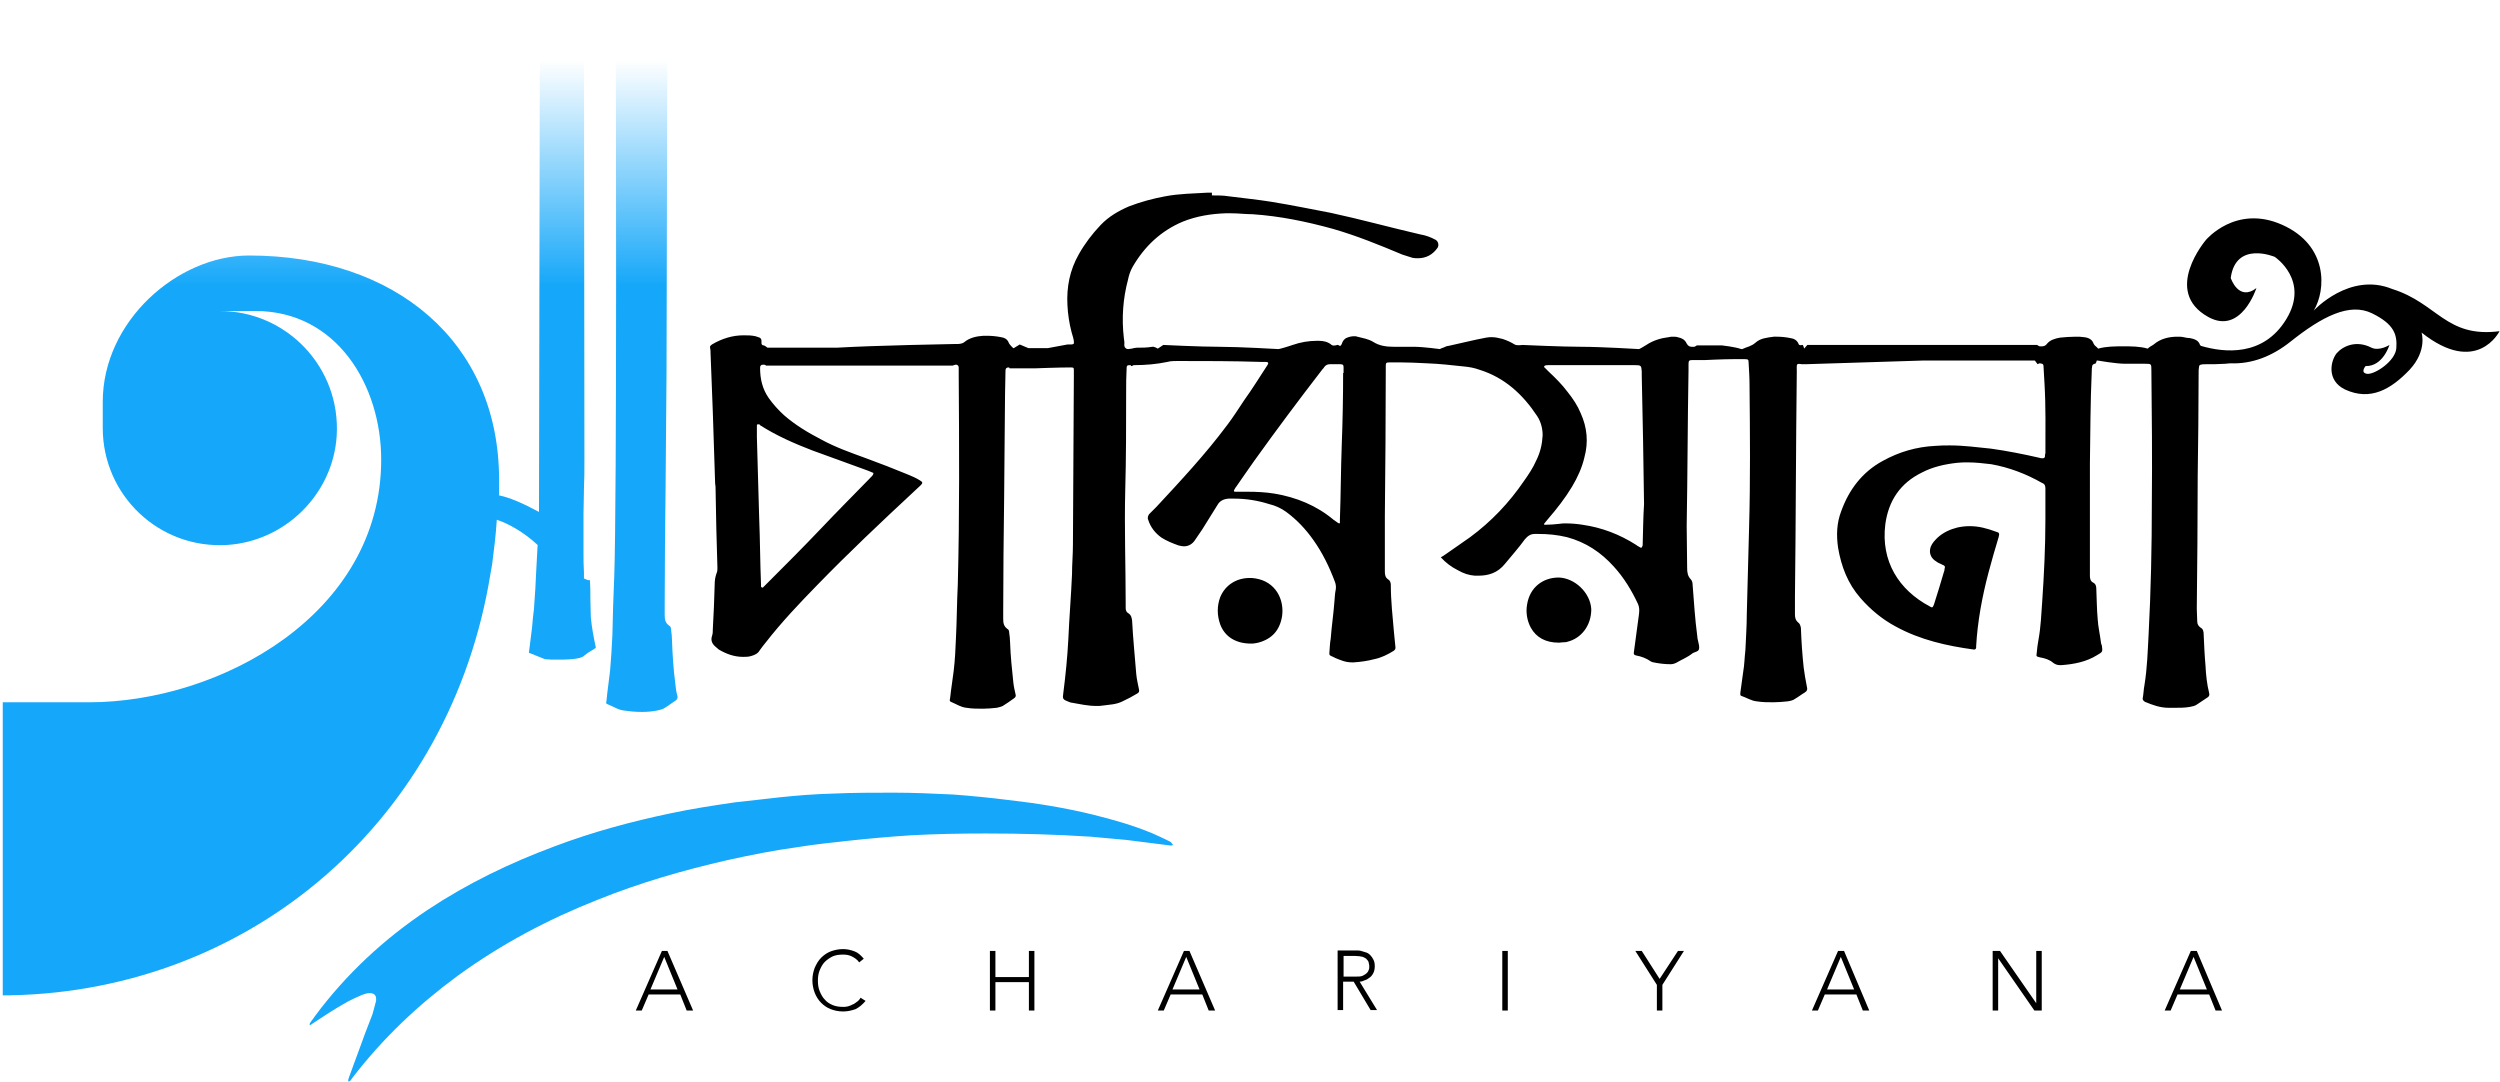
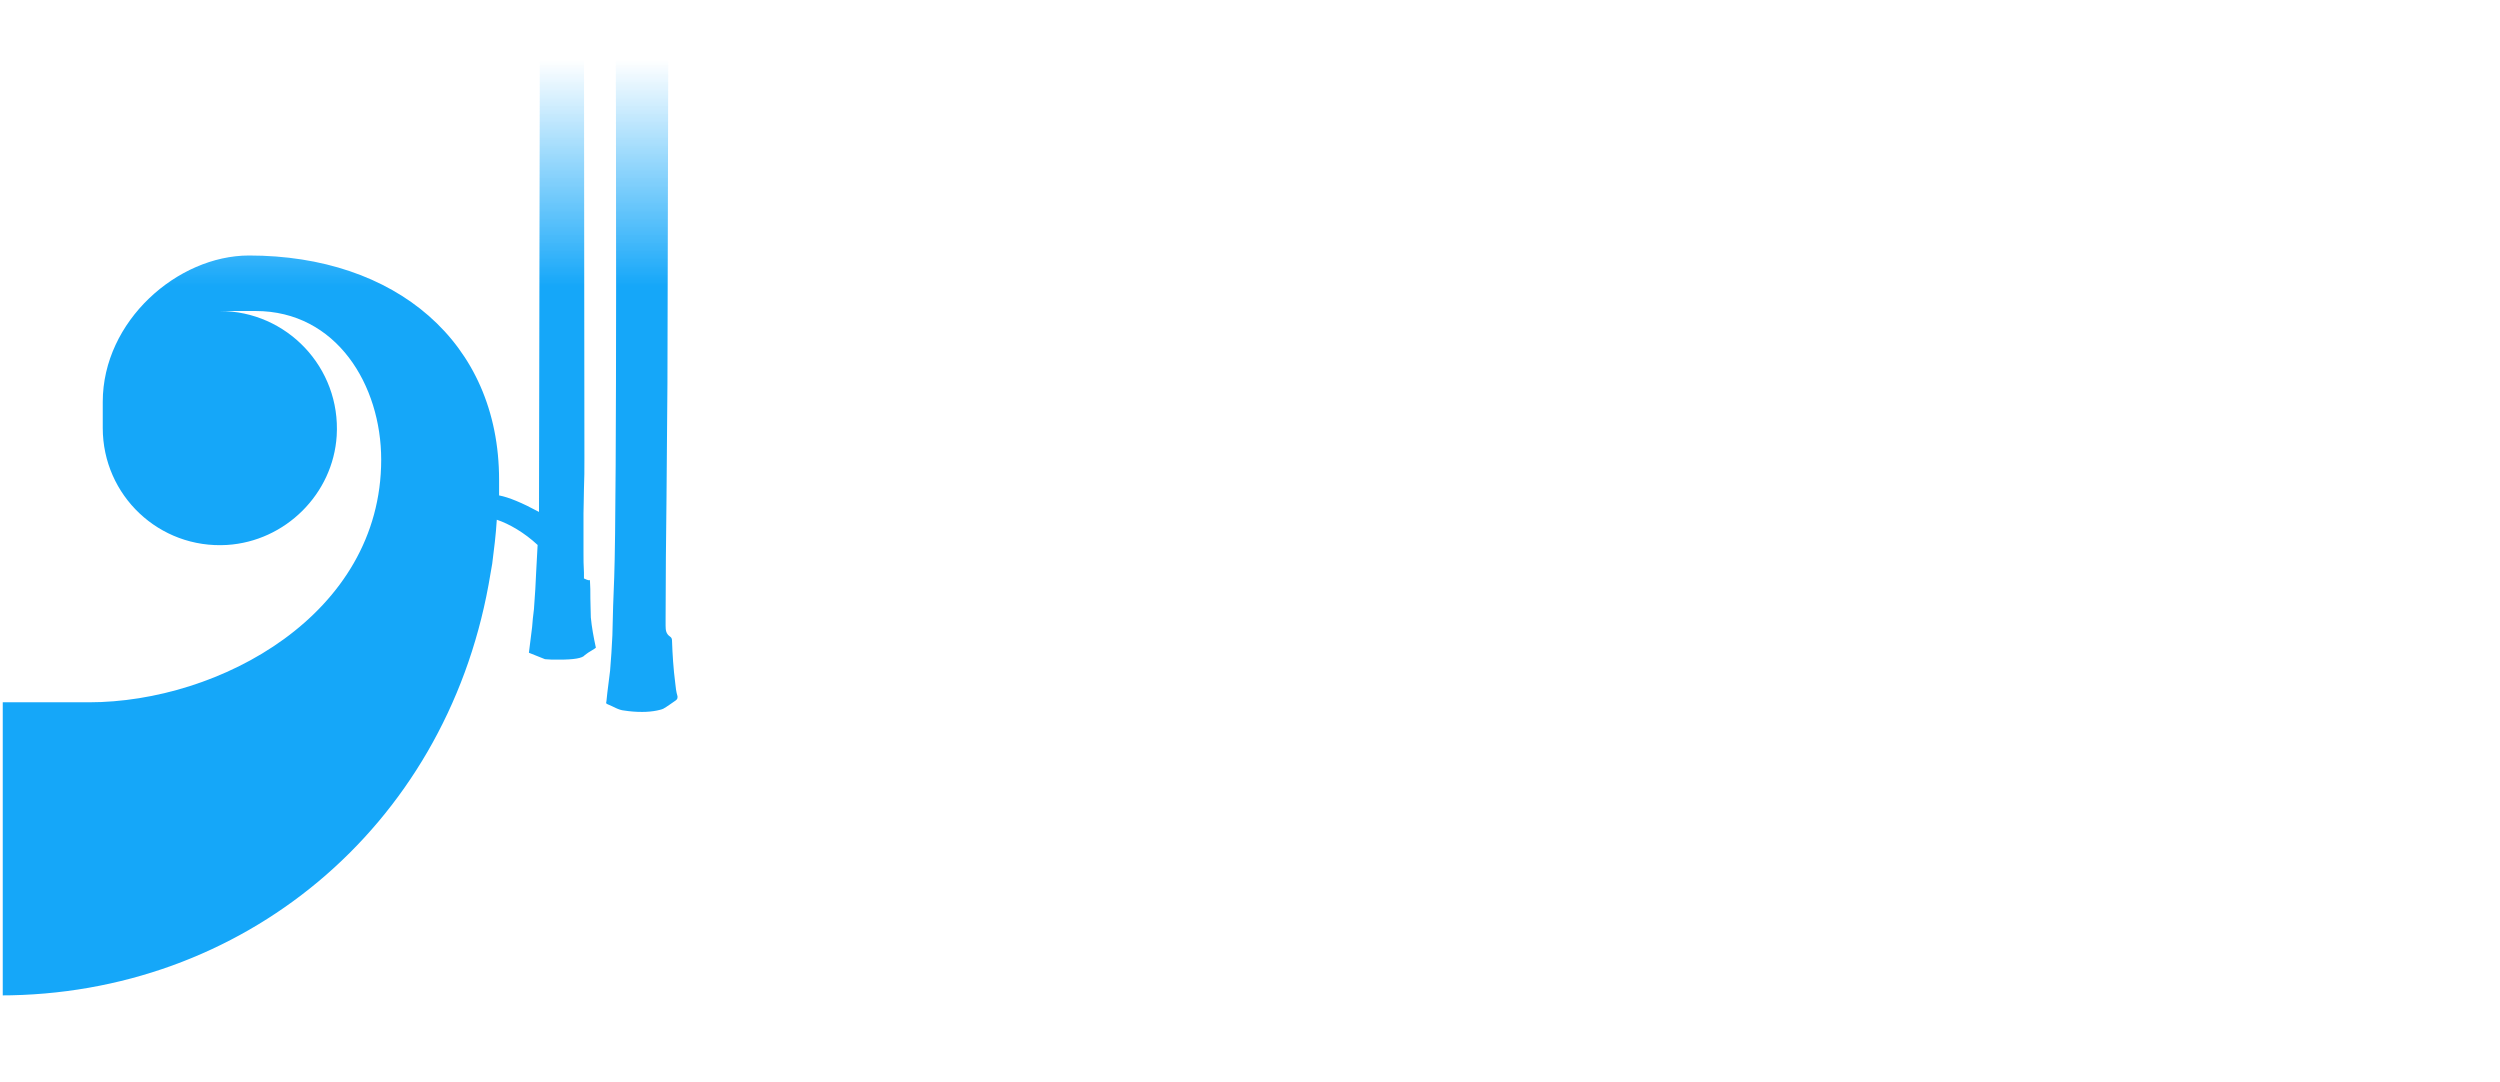
<svg xmlns="http://www.w3.org/2000/svg" version="1.1" x="0px" y="0px" viewBox="0 0 545 235.9" style="enable-background:new 0 0 545 235.9;" xml:space="preserve">
  <style type="text/css">
	.st0{fill:#15A7F9;}
	.st1{display:none;fill:#15A7F9;}
	.st2{fill:url(#SVGID_1_);}
</style>
  <g id="Layer_1">
-     <path d="M478.9,207.3h-1.3l-5.7,13h1.3l1.5-3.5h6.9l1.4,3.5h1.4L478.9,207.3z M475.2,215.7l3-7.1l2.9,7.1H475.2z M443.9,207.3v11.4   h0l-7.9-11.4h-1.6v13h1.2v-11.4h0l7.9,11.4h1.6v-13H443.9z M402,207.3h-1.3l-5.7,13h1.3l1.5-3.5h6.9l1.4,3.5h1.4L402,207.3z    M398.3,215.7l3-7.1l2.9,7.1H398.3z M365.8,207.3l-4,6.1l-3.9-6.1h-1.4l4.7,7.4v5.6h1.2v-5.6l4.7-7.4H365.8z M327.5,207.3v13h1.2   v-13H327.5z M296.4,214c0.4,0,0.7-0.1,1.1-0.3c0.4-0.1,0.7-0.3,1.1-0.6c0.3-0.2,0.6-0.6,0.8-1c0.2-0.4,0.3-0.9,0.3-1.5   c0-0.6-0.1-1-0.3-1.4c-0.2-0.4-0.4-0.7-0.7-1c-0.3-0.3-0.6-0.5-1-0.6c-0.4-0.1-0.7-0.2-1-0.3c-0.3-0.1-0.7-0.1-1-0.1   c-0.3,0-0.5,0-0.7,0h-3.4v13h1.2v-6.2h2.3l3.7,6.2h1.4L296.4,214z M292.9,213v-4.6h2.6c0.6,0,1.2,0.1,1.6,0.2   c0.4,0.2,0.7,0.3,0.9,0.6c0.2,0.2,0.4,0.5,0.4,0.8c0.1,0.3,0.1,0.5,0.1,0.7c0,0.2,0,0.5-0.1,0.7c-0.1,0.3-0.2,0.5-0.4,0.7   c-0.2,0.2-0.5,0.4-0.9,0.6c-0.4,0.2-0.9,0.2-1.6,0.2H292.9z M259.3,207.3h-1.2l-5.7,13h1.3l1.5-3.5h6.9l1.4,3.5h1.4L259.3,207.3z    M255.6,215.7l3-7.1l2.9,7.1H255.6z M224.3,207.3v5.7H217v-5.7h-1.2v13h1.2v-6.2h7.3v6.2h1.2v-13H224.3z M187.6,217.5   c-0.2,0.4-0.5,0.7-0.8,0.9c-0.3,0.2-0.6,0.5-1,0.6c-0.3,0.2-0.7,0.3-1,0.4c-0.4,0.1-0.7,0.1-1,0.1c-0.8,0-1.6-0.1-2.3-0.4   c-0.7-0.3-1.3-0.7-1.7-1.2c-0.5-0.5-0.8-1.1-1.1-1.8c-0.3-0.7-0.4-1.5-0.4-2.3c0-0.8,0.1-1.6,0.4-2.3c0.3-0.7,0.6-1.3,1.1-1.8   c0.5-0.5,1.1-0.9,1.7-1.2c0.7-0.3,1.4-0.4,2.3-0.4c0.7,0,1.3,0.1,1.9,0.4c0.6,0.3,1.2,0.7,1.6,1.3l1-0.8c-0.6-0.7-1.2-1.3-2-1.6   c-0.8-0.3-1.6-0.5-2.5-0.5c-1,0-1.9,0.2-2.7,0.5c-0.8,0.3-1.5,0.8-2.1,1.4c-0.6,0.6-1,1.3-1.4,2.2c-0.3,0.8-0.5,1.7-0.5,2.7   c0,1,0.2,1.9,0.5,2.7c0.3,0.8,0.8,1.6,1.4,2.2c0.6,0.6,1.3,1.1,2.1,1.4c0.8,0.3,1.7,0.5,2.7,0.5c1,0,1.8-0.2,2.7-0.5   c0.8-0.4,1.5-1,2.2-1.8L187.6,217.5z M145.5,207.3h-1.2l-5.7,13h1.3l1.5-3.5h6.9l1.4,3.5h1.4L145.5,207.3z M141.8,215.7l3-7.1   l2.9,7.1H141.8z M521.5,63c-9.3-3.8-17.1,4.7-17.1,4.7c2.7-4.5,3.2-14.2-6.9-18.7c-10.1-4.5-16.6,3.3-16.6,3.3s-9.6,11.2,0.5,16.8   c7.2,4,10.5-6.3,10.5-6.3c-3.9,3-5.6-2.2-5.6-2.2c1.1-8.2,9.6-4.6,9.6-4.6s7.7,5.1,2.5,13.6c-5,8.2-13.5,7.3-18.6,5.8   c-0.1-0.1-0.2-0.2-0.2-0.2c-0.3-1-1.2-1.3-2.2-1.5c-0.5,0-0.9-0.1-1.4-0.2c-0.4-0.1-0.9-0.1-1.3-0.1c-1.8,0-3.7,0.4-5.2,1.7   c-0.4,0.3-0.8,0.4-1.3,0.9c-1.7-0.5-3.6-0.5-5.3-0.5c-1.8,0-3.7,0-5.5,0.5c-0.4-0.5-0.8-0.6-1-1.1c-0.3-0.9-1.1-1.3-2.1-1.4   c-0.6-0.1-1.2-0.1-1.8-0.1c-1.2,0-2.3,0.1-3.4,0.2c-1.1,0.2-2.2,0.5-2.9,1.4c-0.2,0.3-0.6,0.5-1,0.5c-0.1,0-0.1,0-0.2,0h-0.3   c-0.2,0-0.6-0.3-0.6-0.3H394l-0.7,0.8c-0.1-0.5-0.3-0.8-0.3-0.8h-0.1c0,0-0.7,0.2-0.8-0.2c-0.3-0.8-1-1.2-1.8-1.3   c-1-0.2-2-0.3-3-0.3h-0.6c-1.4,0.2-2.9,0.3-4,1.3c-0.9,0.8-1.8,0.9-2.9,1.4h-0.2c-1.4-0.5-4.2-0.8-4.2-0.8h-5.5   c0,0-0.4,0.3-0.6,0.3h-0.3c-0.1,0-0.1,0-0.2,0c-0.5,0-0.8-0.2-1.1-0.7c-0.4-0.9-1.1-1.2-2-1.4c-0.3-0.1-0.7-0.1-1-0.1   c-0.3,0-0.6,0-0.9,0.1c-1.7,0.2-3.4,0.7-4.9,1.7c-0.3,0.2-0.7,0.4-1,0.6c-0.3,0.2-0.6,0.3-0.6,0.3s-8.3-0.5-12.5-0.5   c-2.1,0-5.3-0.1-8-0.2c-2.7-0.1-4.9-0.2-4.9-0.2s-1.2,0.2-1.7-0.1c-0.8-0.5-1.7-0.9-2.6-1.2c-0.8-0.2-1.6-0.4-2.4-0.4   c-0.3,0-0.7,0-1.2,0.1c-2.7,0.5-5.4,1.2-8.2,1.8c-0.3,0-0.8,0.2-1.2,0.4c-0.4,0.1-0.7,0.3-0.7,0.3s-3.7-0.5-5.6-0.5h-4.4   c-1.7,0-3.2-0.2-4.6-1.1c-1-0.6-2.2-0.8-3.4-1.1c-0.2-0.1-0.4-0.1-0.7-0.1c-0.5,0-1,0.1-1.5,0.3c-0.6,0.2-1,0.7-1.2,1.4   c-0.1,0.2-0.2,0.4-0.4,0.4c-0.1,0-0.2-0.1-0.4-0.2h-0.2c0,0-0.8,0.3-1.2,0c-0.8-0.7-1.8-0.9-2.8-0.9H287c-1.7,0-3.5,0.3-5.2,0.9   c-0.5,0.2-1.3,0.4-1.9,0.6c-0.6,0.2-1.2,0.3-1.2,0.3s-8.6-0.5-12.9-0.5c-2,0-5.1-0.1-7.6-0.2c-2.5-0.1-4.6-0.2-4.6-0.2l-1.2,0.8   c0,0-0.8-0.5-1.2-0.4c-1.2,0.2-2.2,0.2-3.4,0.2c-0.2,0-0.5,0.1-0.7,0.1c-0.2,0.1-0.4,0.1-0.4,0.1c-0.2,0-0.5,0.1-0.7,0.1   c-0.2,0-0.4,0-0.6-0.2c-0.5-0.4-0.2-1-0.3-1.5c0-0.2-0.1-0.4-0.1-0.7c-0.5-4.3-0.2-8.6,0.9-12.7c0.2-1,0.5-1.9,1-2.8   c2.6-4.5,6.2-7.9,11-9.9c3-1.2,6.2-1.7,9.3-1.8h1.2c1.6,0,3.1,0.2,4.6,0.2c6,0.4,11.8,1.6,17.6,3.2c5.2,1.5,10.1,3.5,15.1,5.6   c0.7,0.2,1.5,0.5,2.2,0.7c0.4,0.1,0.8,0.1,1.2,0.1c1.7,0,3.2-0.7,4.3-2.3c0.3-0.5,0.2-1.3-0.4-1.7c-1.1-0.6-2.2-1-3.4-1.2   c-6.5-1.5-13-3.3-19.5-4.7c-4.2-0.8-8.6-1.7-12.9-2.4c-3.1-0.5-6.2-0.8-9.3-1.2c-1.2-0.2-2.4-0.2-3.7-0.2v-0.6h-0.9   c-3.1,0.2-6.2,0.2-9.3,0.8c-2.7,0.5-5.3,1.2-7.9,2.2c-2.3,1-4.4,2.2-6.2,4.1c-1.8,1.9-3.4,4-4.7,6.3c-2,3.5-2.7,7.2-2.5,11.1   c0.1,2,0.4,4,0.9,5.9c0.2,0.8,0.6,1.7,0.5,2.5c-0.2,0.2-0.5,0.2-0.7,0.2h-0.7l-4.3,0.8h-4.2l-1.9-0.8l-1.3,0.8h-0.1   c0,0-0.8-0.7-1-1.2c-0.3-0.8-1-1.1-1.7-1.2c-1-0.2-2.1-0.3-3.1-0.3h-0.7c-1.5,0.1-3,0.4-4.2,1.4c-0.5,0.4-1.3,0.4-1.8,0.4   c-0.3,0-0.5,0-0.5,0s-17,0.3-25.5,0.8h-15.1c0,0-0.6-0.5-0.8-0.5c-0.3,0-0.5-0.2-0.5-0.5v-0.5c0-0.5-0.3-0.7-0.7-0.8   c-0.2-0.1-0.4-0.1-0.6-0.2c-0.9-0.2-1.7-0.2-2.6-0.2c-2.4,0-4.7,0.7-6.9,2c-0.2,0.2-0.5,0.3-0.4,0.7c0.1,0.4,0.1,0.8,0.1,1.2   c0.2,4.3,0.3,8.6,0.5,13c0.2,5.2,0.3,10.2,0.5,15.4c0.1,0.5,0.1,0.9,0.1,1.4c0.1,5.7,0.2,11.3,0.4,17c0,0.4,0,0.8-0.2,1.2   c-0.3,0.8-0.4,1.7-0.4,2.5c-0.1,3.2-0.2,6.4-0.4,9.6c0,0.5,0,1.1-0.2,1.6c-0.3,1,0.1,1.7,0.8,2.3c0.2,0.2,0.5,0.4,0.7,0.6   c1.7,1,3.4,1.6,5.3,1.6c0.6,0,1.2,0,1.8-0.2c0.7-0.2,1.4-0.5,1.8-1.2c0.4-0.6,0.9-1.2,1.3-1.7c3.5-4.5,7.4-8.6,11.3-12.6   c6.8-7,13.9-13.7,21-20.3c0.5-0.5,1-0.9,1.5-1.4c0.5-0.5,0.5-0.7-0.2-1.1c-0.8-0.5-1.7-0.9-2.7-1.3c-2.9-1.2-6-2.4-9-3.5   c-3.3-1.2-6.7-2.4-9.8-4.1c-2.9-1.5-5.7-3.2-8.1-5.3c-1.2-1.1-2.3-2.3-3.3-3.7c-1.4-2-1.9-4.2-1.9-6.6c0-0.5,0.2-0.7,0.7-0.7   c0.2,0,0.4,0,0.6,0.2h40.7c0,0,0.5-0.2,0.7-0.2c0.3,0,0.6,0.2,0.6,0.6v1.6c0.1,15.2,0.2,30.5-0.2,45.7c-0.2,3.9-0.2,7.8-0.4,11.7   c-0.1,2.4-0.2,4.7-0.5,7.2c-0.2,1.5-0.4,2.9-0.6,4.4c-0.1,0.6-0.1,1.2-0.2,1.7c-0.1,0.2-0.1,0.5,0.2,0.6c1.2,0.5,2.2,1.2,3.4,1.3   c1.2,0.2,2.3,0.2,3.6,0.2c1,0,2-0.1,3-0.2c0.4-0.1,0.9-0.2,1.3-0.4c0.8-0.5,1.7-1.1,2.5-1.7c0.3-0.2,0.4-0.5,0.3-0.8   c-0.2-0.9-0.4-1.7-0.5-2.7c-0.3-2.8-0.6-5.7-0.7-8.6c0-0.7-0.1-1.5-0.2-2.2c0-0.3-0.1-0.7-0.4-0.8c-0.8-0.6-0.9-1.3-0.9-2.2v-1.6   c0-8.2,0.1-16.3,0.2-24.5c0.1-7.7,0.1-15.2,0.2-22.9c0-1.7,0.1-3.4,0.1-5.1c0-0.5,0.2-0.7,0.7-0.7c0.1,0,0.1,0,0.2,0.2h5.5   c0,0,5.2-0.2,7.8-0.2c0.7,0,0.7,0.1,0.7,0.7v1.2c-0.1,12.2-0.1,24.5-0.2,36.7c0,2.2-0.2,4.3-0.2,6.5c-0.2,4.7-0.6,9.4-0.8,14.1   c-0.2,3.9-0.6,7.9-1.1,11.8c-0.2,1.3-0.1,1.4,1.2,1.9c0.2,0.1,0.5,0.2,0.7,0.2c1.7,0.3,3.5,0.7,5.3,0.7c0.5,0,1,0,1.5-0.1   c1.4-0.2,2.8-0.2,4.2-0.9c1.1-0.5,2.2-1.1,3.2-1.7c0.4-0.2,0.5-0.5,0.4-0.9c-0.2-1.1-0.5-2.2-0.6-3.4c-0.3-3.8-0.7-7.7-0.9-11.6   c-0.1-0.7-0.2-1.2-0.8-1.6c-0.4-0.2-0.6-0.6-0.6-1.1v-0.8c0-8.2-0.3-16.6-0.1-24.8c0.2-7.2,0.2-14.3,0.2-21.5c0-1.7,0-3.4,0.1-5.1   c0-0.7,0.1-0.8,0.8-0.8c0.1,0,0.1,0,0.2,0.2h0.2c0.2-0.2,0.3-0.2,0.5-0.2c2.4,0,4.8-0.2,7.2-0.7c0.7-0.2,1.4-0.2,2.1-0.2   c6.2,0,12.2,0,18.3,0.2c0,0,0.2,0,0.2,0h0.9c0.5,0,0.6,0.3,0.3,0.7c-1.7,2.6-3.3,5.2-5.1,7.7c-1.2,1.8-2.4,3.7-3.7,5.4   c-4.7,6.3-10.1,12.1-15.4,17.8c-0.5,0.5-1.1,1.1-1.6,1.6c-0.2,0.3-0.4,0.8-0.2,1.2c0.5,1.6,1.5,2.9,2.9,3.9   c1.1,0.7,2.3,1.2,3.7,1.7c0.4,0.1,0.8,0.2,1.2,0.2c1,0,1.9-0.5,2.5-1.5c0.5-0.7,1-1.5,1.5-2.2c1.1-1.7,2.2-3.6,3.3-5.3   c0.5-0.9,1.3-1.3,2.4-1.4h1.2c2.6,0,5.2,0.4,7.7,1.2c1.3,0.3,2.6,0.9,3.7,1.7c2.3,1.7,4.2,3.7,5.9,6.1c2,2.8,3.5,5.9,4.7,9.1   c0.2,0.5,0.3,1.1,0.2,1.7c-0.2,0.9-0.2,1.7-0.3,2.7c-0.2,2.7-0.6,5.3-0.8,8c-0.2,1.1-0.2,2.1-0.3,3.2c0,0.2,0,0.4,0.2,0.5   c0.3,0.2,0.7,0.3,1,0.5c1.2,0.5,2.3,1,3.7,1h0.4c1.5-0.1,3-0.3,4.5-0.7c1.5-0.3,2.9-1,4.2-1.8c0.3-0.2,0.5-0.5,0.4-0.9   c-0.1-1-0.2-2-0.3-3c-0.3-3.5-0.7-7-0.7-10.5c0-0.5-0.2-1-0.6-1.2c-0.6-0.4-0.7-1-0.7-1.7v-12.1c0.1-10.6,0.2-21.2,0.2-31.9v-0.7   c0-0.8,0-0.9,1-0.9h2c1.9,0,3.9,0.1,5.9,0.2c2.7,0.1,5.5,0.4,8.2,0.7c1.1,0.1,2.2,0.3,3.3,0.7c5.5,1.7,9.5,5.4,12.6,10.1   c0.8,1.2,1.2,2.7,1.2,4.2c-0.1,1.9-0.5,3.7-1.4,5.5c-0.7,1.6-1.7,3.1-2.7,4.5c-3.2,4.7-7.1,8.8-11.7,12.2c-1.7,1.2-3.6,2.5-5.3,3.7   c-0.3,0.2-0.7,0.5-1.1,0.7c1.1,1.2,2.3,2.1,3.7,2.8c1.2,0.7,2.4,1.1,3.7,1.2h0.8c2.2,0,4.2-0.6,5.8-2.6c1.4-1.7,3-3.5,4.3-5.3   c0.6-0.7,1.2-1.2,2.2-1.2h0.7c2.2,0,4.2,0.2,6.3,0.7c4.1,1.1,7.4,3.3,10.2,6.4c2.2,2.4,3.9,5.2,5.3,8.2c0.3,0.7,0.3,1.4,0.2,2.2   c-0.4,2.7-0.7,5.5-1.1,8.2c-0.1,0.5,0,0.7,0.5,0.8c1.1,0.2,2.2,0.6,3.2,1.3c0.3,0.2,0.7,0.2,1.1,0.3c1.1,0.2,2.1,0.3,3.2,0.3   c0.4,0,0.8-0.1,1.2-0.3c1.2-0.7,2.5-1.2,3.6-2.1c0.5-0.3,1.2-0.3,1.4-0.9c0.1-0.6-0.1-1.2-0.2-1.7c-0.1-0.4-0.2-0.8-0.2-1.2   c-0.5-3.7-0.7-7.3-1-11c0-0.5-0.1-1-0.4-1.3c-0.7-0.7-0.8-1.6-0.8-2.5c0-3.1-0.1-6.2-0.1-9.2c0.2-11.3,0.2-22.6,0.4-33.9v-1.4   c0-0.7,0.2-0.8,0.8-0.8h2.7c0,0,4.1-0.2,6.1-0.2h2.7c0.7,0,0.8,0.1,0.8,0.8c0.1,1.7,0.2,3.2,0.2,4.9c0.1,10.4,0.2,20.7-0.1,31.1   c-0.2,6.3-0.3,12.6-0.5,18.9c0,2.6-0.2,5.2-0.3,7.7c-0.2,1.7-0.2,3.2-0.5,4.9c-0.2,1.5-0.4,2.9-0.6,4.4c0,0.2-0.1,0.6,0.2,0.7   c1.2,0.4,2.2,1.1,3.4,1.2c1.2,0.2,2.4,0.2,3.6,0.2c1,0,2.1-0.1,3.1-0.2c0.6-0.1,1.2-0.2,1.7-0.6c0.7-0.4,1.3-0.9,2-1.3   c0.5-0.3,0.7-0.7,0.5-1.3c-0.3-1.4-0.5-2.8-0.7-4.2c-0.3-2.8-0.5-5.7-0.6-8.6c-0.1-0.5-0.2-0.9-0.6-1.2c-0.6-0.5-0.7-1.1-0.7-1.8   V130c0.2-16.3,0.2-32.6,0.4-48.9c0-1.8-0.2-1.9,1.1-1.7h0.8l25.5-0.8h24.5l0.6,0.8c0,0,0.3-0.2,0.5-0.2c0.7,0.1,0.8,0.2,0.8,0.9   c0.1,1.2,0.1,2.3,0.2,3.5c0.3,5.1,0.2,10.1,0.2,15.2c-0.1,0.2-0.1,0.4-0.1,0.7c0,0.2-0.2,0.4-0.4,0.4h-0.1c-0.2,0-0.5,0-0.7-0.1   c-3.5-0.8-7-1.5-10.6-2c-3-0.3-5.9-0.7-8.9-0.7c-1.1,0-2.1,0-3.2,0.1c-4.1,0.2-7.9,1.3-11.5,3.3c-4.4,2.4-7.3,6.2-9,10.9   c-1,2.6-1.1,5.2-0.7,8c0.7,4.1,2.1,7.8,4.9,11c2.2,2.5,4.7,4.6,7.7,6.2c5.3,2.9,11.1,4.2,17,5h0.1c0.2,0,0.4-0.2,0.4-0.4v-0.3   c0.3-5.4,1.3-10.8,2.7-16.1c0.7-2.6,1.4-5.1,2.2-7.7c0.2-0.8,0.2-1-0.6-1.2c-1.9-0.7-3.7-1.2-5.7-1.2c-0.9,0-1.8,0.1-2.7,0.3   c-1.6,0.4-3.1,1.1-4.3,2.2c-0.6,0.6-1.2,1.2-1.5,2c-0.3,0.9-0.2,1.7,0.3,2.4c0.3,0.4,0.7,0.7,1.2,1c0.3,0.2,0.7,0.3,1,0.5   c0.6,0.2,0.7,0.4,0.5,1c0,0.2,0,0.3-0.1,0.5c-0.7,2.4-1.4,4.7-2.2,7.2c-0.2,0.4-0.2,0.6-0.5,0.6c-0.1,0-0.2-0.1-0.4-0.2   c-6.8-3.6-10.7-9.9-9.7-17.9c0.7-5.2,3.3-9,8-11.3c2.3-1.2,4.9-1.8,7.6-2.1c0.8-0.1,1.6-0.1,2.4-0.1c1.7,0,3.4,0.2,5.1,0.4   c3.9,0.7,7.6,2.1,11.1,4.1c0.6,0.2,0.7,0.7,0.7,1.2v6.7c0,6-0.3,12.1-0.7,18c-0.2,2.7-0.3,5.5-0.8,8.2c-0.2,1-0.3,2-0.4,3   c-0.1,0.7-0.1,0.7,0.7,0.9c1.1,0.2,2.1,0.5,2.9,1.2c0.4,0.3,0.9,0.5,1.4,0.5h0.4c2.7-0.2,5.4-0.7,7.8-2.2c1.2-0.7,1.2-0.7,1-2.1   c-0.1-0.2-0.2-0.5-0.2-0.7c-0.2-1.7-0.6-3.3-0.7-5c-0.2-2.2-0.2-4.3-0.3-6.5c0-0.7-0.1-1.2-0.7-1.5c-0.6-0.3-0.7-0.9-0.7-1.5V101   c0.1-6.7,0.1-13.4,0.4-20c0-0.4,0-0.8,0.1-1.2c0-0.2,0.2-0.4,0.5-0.5c0.2,0,0.3,0,0.5-0.7h0.2c0,0,4,0.7,6,0.7h4.3   c1.4,0,1.4,0,1.4,1.4c0.1,9.6,0.2,19.3,0.1,28.9c0,9.6-0.2,19.1-0.7,28.6c-0.2,3.7-0.3,7.4-0.9,11.1c-0.2,1-0.2,2-0.4,3   c0,0.3,0.2,0.5,0.5,0.7c1.7,0.7,3.3,1.3,5.2,1.3h1.3c1.2,0,2.2,0,3.3-0.2c0.5-0.1,1.1-0.2,1.5-0.5c0.8-0.5,1.6-1.1,2.4-1.6   c0.3-0.2,0.4-0.5,0.3-0.9c-0.5-2-0.7-4-0.8-6c-0.2-2.2-0.3-4.6-0.4-6.8c0-0.6-0.1-1.2-0.7-1.5c-0.4-0.3-0.7-0.7-0.7-1.3   c0-0.9-0.1-1.9-0.1-2.8c0.1-9.6,0.2-19.2,0.2-28.9c0.1-7.5,0.2-15.1,0.2-22.5c0-0.5,0-0.9,0.1-1.4c0-0.2,0.2-0.4,0.4-0.4   c0.3-0.1,0.7-0.1,1.1-0.1c1.4,0,2.7,0,4.2-0.1c0.3,0,0.7-0.1,1.1-0.1c4.8,0.2,9.2-1.6,13.1-4.7c6.9-5.5,12.9-8.6,17.8-6.2   s5.5,4.7,5.3,7.6c-0.2,2.8-4.6,5.7-6.3,5.6c-1.7-0.2-0.4-1.7-0.4-1.7c3.8,0.1,5.2-4.6,5.2-4.6s-2.2,1.4-3.9,0.6   c-3.3-1.7-6.2-0.4-7.6,1.2c-1.3,1.6-2.3,5.9,1.8,7.9c5.6,2.6,10.1-0.1,14.1-4.3c3.9-4.2,2.6-8.1,2.6-8.1c12.1,9.6,17-0.3,17-0.3   C533.2,73.7,531.4,66.1,521.5,63z M177.1,98.2c4,1.5,8.1,2.9,12.1,4.4c0.4,0.2,0.8,0.3,1.2,0.5c0,0.6-0.5,0.8-0.8,1.2   c-3.6,3.7-7.1,7.2-10.6,10.9c-3.8,4-7.7,7.9-11.6,11.8c-0.3,0.3-0.7,0.7-1,1c-0.1,0.1-0.1,0.1-0.2,0.1h-0.1   c-0.1-0.1-0.2-0.2-0.2-0.2v-0.5c-0.2-4.8-0.2-9.6-0.4-14.5c-0.2-5.9-0.3-11.7-0.5-17.6v-2.6c0-0.2,0.2-0.2,0.3-0.2   c0.1,0,0.1,0,0.2,0c0.1,0.1,0.2,0.1,0.2,0.2C169.3,95,173.2,96.7,177.1,98.2z M292.8,81.3c0,5.2-0.1,10.5-0.3,15.7   c-0.2,5.4-0.2,10.8-0.4,16.2v0.7c0,0.2-0.1,0.2-0.2,0.2c-0.1,0-0.1-0.1-0.2-0.1c-0.3-0.2-0.7-0.5-1-0.7c-3.7-3.1-8.1-4.9-12.9-5.7   c-1.9-0.3-3.8-0.4-5.7-0.4h-2.9c-0.2,0-0.2-0.2-0.2-0.3c0.2-0.3,0.3-0.6,0.5-0.8c1.2-1.8,2.6-3.7,3.9-5.6c4.8-6.7,9.8-13.4,14.9-20   c0.2-0.2,0.3-0.3,0.4-0.5c0.3-0.4,0.7-0.6,1.2-0.6c0.1,0,0.1,0,0.1,0h2.2c0.6,0,0.7,0.2,0.7,0.7V81.3z M358.1,118.9   c-0.1,0.3-0.2,0.5-0.3,0.5c-0.1,0-0.2,0-0.3-0.1c-0.3-0.2-0.6-0.3-0.8-0.5c-3.6-2.3-7.5-3.8-11.7-4.4c-1.2-0.2-2.5-0.3-3.7-0.3   c-0.5,0-0.9,0-1.4,0.1c-0.8,0.1-2.2,0.2-3.1,0.2c-0.2,0-0.2,0-0.2-0.2c0.2-0.3,0.6-0.7,0.9-1.1c1.9-2.2,3.7-4.5,5.2-7   c1.2-2,2.2-4.2,2.7-6.4c0.9-3.3,0.6-6.5-0.8-9.6c-0.7-1.7-1.7-3.2-2.9-4.7c-1.2-1.6-2.6-3-4.1-4.4c-0.3-0.3-0.6-0.6-0.9-0.9   c-0.1,0-0.1-0.2-0.1-0.2c0.1-0.1,0.2-0.2,0.2-0.2c0.2-0.1,0.6-0.1,0.9-0.1h18.7c1.4,0,1.4,0.1,1.5,1.4v0.9c0.2,9.4,0.4,18.8,0.5,28   C358.2,112.9,358.2,115.9,358.1,118.9z M273.7,126.1c-0.5-0.1-0.9-0.1-1.3-0.1c-2.8,0-5.3,1.5-6.4,4.2c-0.7,1.9-0.7,3.9,0,5.9   c1,2.7,3.4,4.2,6.7,4.2c0,0,0,0,0.1,0c0.2,0,0.6,0,1-0.1c0.2,0,0.3-0.1,0.5-0.1c3-0.8,4.7-2.7,5.2-5.8   C280,130.7,278.1,126.8,273.7,126.1z M339.8,125.9L339.8,125.9c-3.4,0-6.3,2.1-6.9,5.9c-0.3,1.7,0,3.5,0.8,5   c1.2,2.2,3.3,3.3,6.1,3.3h0.1c0.3,0,0.7-0.1,1.2-0.1c0.2,0,0.4,0,0.6-0.1c2.9-0.7,5.2-3.4,5.2-7.1   C346.7,129.2,343.3,126,339.8,125.9z" />
-     <path class="st0" d="M255.7,184.2c-0.2,0.2-0.5,0.1-0.7,0.1c-3.2-0.4-6.3-0.8-9.5-1.2c-2.6-0.2-5.2-0.5-7.7-0.7   c-7.7-0.5-15.2-0.7-22.9-0.7c-5.5,0-11,0.1-16.4,0.4c-4.6,0.3-9.1,0.7-13.7,1.2c-3.7,0.4-7.4,0.8-11.1,1.4   c-5.1,0.7-10.1,1.7-15.1,2.8c-9.6,2.2-19,4.9-28.2,8.6c-10.9,4.3-21.1,9.7-30.6,16.6c-8.7,6.4-16.4,13.7-23,22.3   c-0.2,0.3-0.4,0.7-0.8,0.8c-0.2-0.3,0-0.7,0.1-1c1-2.7,1.9-5.2,2.9-7.9c0.7-2,1.5-3.9,2.2-5.8c0.2-0.8,0.5-1.7,0.7-2.6   c0.1-0.2,0.1-0.5,0.1-0.7c0-0.9-0.5-1.3-1.4-1.3c-0.6,0-1.2,0.2-1.7,0.4c-1,0.4-2,0.9-3,1.4c-2.9,1.6-5.6,3.4-8.3,5.2   c-0.2-0.2-0.1-0.3,0-0.5c0.3-0.5,0.7-0.9,1-1.4c6.8-9.2,15.1-16.9,24.7-23.3c8.6-5.7,17.9-10.2,27.6-13.8   c8.2-3.1,16.7-5.4,25.3-7.2c4.7-1,9.3-1.7,14.1-2.4c3.3-0.4,6.6-0.7,9.8-1.1c3.8-0.4,7.7-0.7,11.6-0.8c4.4-0.2,8.7-0.2,13.1-0.2   c4.3,0,8.6,0.2,12.9,0.4c4.1,0.3,8.1,0.7,12.1,1.2c6.2,0.7,12.4,1.7,18.5,3.2c4.4,1.1,8.7,2.3,13,4.1c1.3,0.6,2.7,1.2,4,1.9   C255.3,183.8,255.6,183.9,255.7,184.2z" />
-   </g>
+     </g>
  <g id="Layer_2">
-     <path class="st1" d="M128.3,146.7l-12-0.1l-13.2-17.3C91.2,193.3,38.3,237-25.1,237h-21.2l0-76.9h44.5c34.2,0,76.5-23,76.5-63.5   c0-19.5-11.7-39-33-39h-9.4c17,0,30.7,13.7,30.7,30.7c0,16.9-13.7,30.7-30.7,30.7c-16.9,0-30.7-13.7-30.7-30.7v-6.9   c0-21.2,19.6-38.4,38.4-38.4c38.3,0.1,65.5,22.6,65.5,58.8c0,7.5-0.5,14.8-1.6,21.8l11.8,9.1l0.5-156.7h11.5L128.3,146.7z" />
    <linearGradient id="SVGID_1_" gradientUnits="userSpaceOnUse" x1="73.786" y1="216.958" x2="73.786" y2="-9.094947e-13">
      <stop offset="0.712" style="stop-color:#15A7F9" />
      <stop offset="0.94" style="stop-color:#15A7F9;stop-opacity:0" />
    </linearGradient>
-     <path class="st2" d="M134.2,0c0.1,16.4,0.3,109.4-0.3,125.8c-0.2,4.2-0.3,8.4-0.4,12.7c-0.1,2.6-0.3,5.1-0.5,7.7   c-0.2,1.6-0.4,3.1-0.6,4.8c-0.1,0.6-0.1,1.3-0.2,1.9c-0.1,0.3-0.1,0.5,0.2,0.6c1.3,0.5,2.4,1.3,3.7,1.4c1.3,0.2,2.5,0.3,3.9,0.3   c1.1,0,2.2-0.1,3.2-0.3c0.4-0.1,1-0.2,1.4-0.4c0.9-0.5,1.8-1.2,2.7-1.8c0.4-0.3,0.4-0.5,0.4-0.9c-0.3-1-0.4-1.9-0.5-2.9   c-0.4-3.1-0.6-6.2-0.7-9.2c0-0.8-0.1-1.6-0.2-2.4c0-0.4-0.1-0.7-0.4-0.9c-0.9-0.6-1-1.4-1-2.4v-1.7c0-8.8,0.1-17.6,0.2-26.4   c0.1-8.3,0.1-16.4,0.2-24.7c0-1.8,0.2-79.3,0.2-81.1L134.2,0z M129.9,141.2c-0.1,0.1-0.4,0.3-0.9,0.6c-0.5,0.3-1,0.6-1.5,1   c-0.5,0.7-2.4,1-5.6,1c-0.3,0-0.8,0-1.5,0c-0.6,0-1.2-0.1-1.6-0.1l-3.5-1.4l0.7-5.6c0.1-1.2,0.2-2.5,0.4-3.9   c0.1-1.4,0.2-2.9,0.3-4.4c0.1-1.5,0.2-4.7,0.5-9.6h0c-2.9-2.7-6.2-4.6-8.9-5.5c-0.2,3.3-0.6,6.5-1,9.6l-0.8,4.6   C96.8,180.6,52.8,217,0,217h0.6l0-63.9h18.8c28.4,0,63.7-19.1,63.7-52.9c0-16.2-9.7-32.4-27.4-32.4h-7.8   c14.6,0,26.4,12.3,25.5,27.2c-0.8,12.7-11.2,23-23.9,23.8c-14.8,0.9-27.1-10.8-27.1-25.5v-5.7c0-17.6,16.3-31.9,31.9-31.9   c31.8,0,54.5,18.8,54.5,48.9c0,1.2,0,2.3,0,3.4c2.1,0.4,5,1.6,8.7,3.6c0-2.5,0.2-111.6,0.2-111.6h9.6c0,0,0.1,97.5,0.1,99.9   c0,2.4,0,4.6-0.1,6.7c0,2.1-0.1,3.8-0.1,5.3c0,1.5,0,2.9,0,4.2c0,1.4,0,2.9,0,4.3c0,1.4,0,2.9,0.1,4.4l0,1.3   c0.8,0.4,1.3,0.5,1.3,0.3c0.1,1.3,0.1,2.7,0.1,4.1c0,1.4,0.1,2.8,0.1,4.1C129,136.7,129.4,138.9,129.9,141.2z" />
+     <path class="st2" d="M134.2,0c0.1,16.4,0.3,109.4-0.3,125.8c-0.2,4.2-0.3,8.4-0.4,12.7c-0.1,2.6-0.3,5.1-0.5,7.7   c-0.2,1.6-0.4,3.1-0.6,4.8c-0.1,0.6-0.1,1.3-0.2,1.9c-0.1,0.3-0.1,0.5,0.2,0.6c1.3,0.5,2.4,1.3,3.7,1.4c1.3,0.2,2.5,0.3,3.9,0.3   c1.1,0,2.2-0.1,3.2-0.3c0.4-0.1,1-0.2,1.4-0.4c0.9-0.5,1.8-1.2,2.7-1.8c0.4-0.3,0.4-0.5,0.4-0.9c-0.3-1-0.4-1.9-0.5-2.9   c-0.4-3.1-0.6-6.2-0.7-9.2c0-0.4-0.1-0.7-0.4-0.9c-0.9-0.6-1-1.4-1-2.4v-1.7c0-8.8,0.1-17.6,0.2-26.4   c0.1-8.3,0.1-16.4,0.2-24.7c0-1.8,0.2-79.3,0.2-81.1L134.2,0z M129.9,141.2c-0.1,0.1-0.4,0.3-0.9,0.6c-0.5,0.3-1,0.6-1.5,1   c-0.5,0.7-2.4,1-5.6,1c-0.3,0-0.8,0-1.5,0c-0.6,0-1.2-0.1-1.6-0.1l-3.5-1.4l0.7-5.6c0.1-1.2,0.2-2.5,0.4-3.9   c0.1-1.4,0.2-2.9,0.3-4.4c0.1-1.5,0.2-4.7,0.5-9.6h0c-2.9-2.7-6.2-4.6-8.9-5.5c-0.2,3.3-0.6,6.5-1,9.6l-0.8,4.6   C96.8,180.6,52.8,217,0,217h0.6l0-63.9h18.8c28.4,0,63.7-19.1,63.7-52.9c0-16.2-9.7-32.4-27.4-32.4h-7.8   c14.6,0,26.4,12.3,25.5,27.2c-0.8,12.7-11.2,23-23.9,23.8c-14.8,0.9-27.1-10.8-27.1-25.5v-5.7c0-17.6,16.3-31.9,31.9-31.9   c31.8,0,54.5,18.8,54.5,48.9c0,1.2,0,2.3,0,3.4c2.1,0.4,5,1.6,8.7,3.6c0-2.5,0.2-111.6,0.2-111.6h9.6c0,0,0.1,97.5,0.1,99.9   c0,2.4,0,4.6-0.1,6.7c0,2.1-0.1,3.8-0.1,5.3c0,1.5,0,2.9,0,4.2c0,1.4,0,2.9,0,4.3c0,1.4,0,2.9,0.1,4.4l0,1.3   c0.8,0.4,1.3,0.5,1.3,0.3c0.1,1.3,0.1,2.7,0.1,4.1c0,1.4,0.1,2.8,0.1,4.1C129,136.7,129.4,138.9,129.9,141.2z" />
  </g>
</svg>